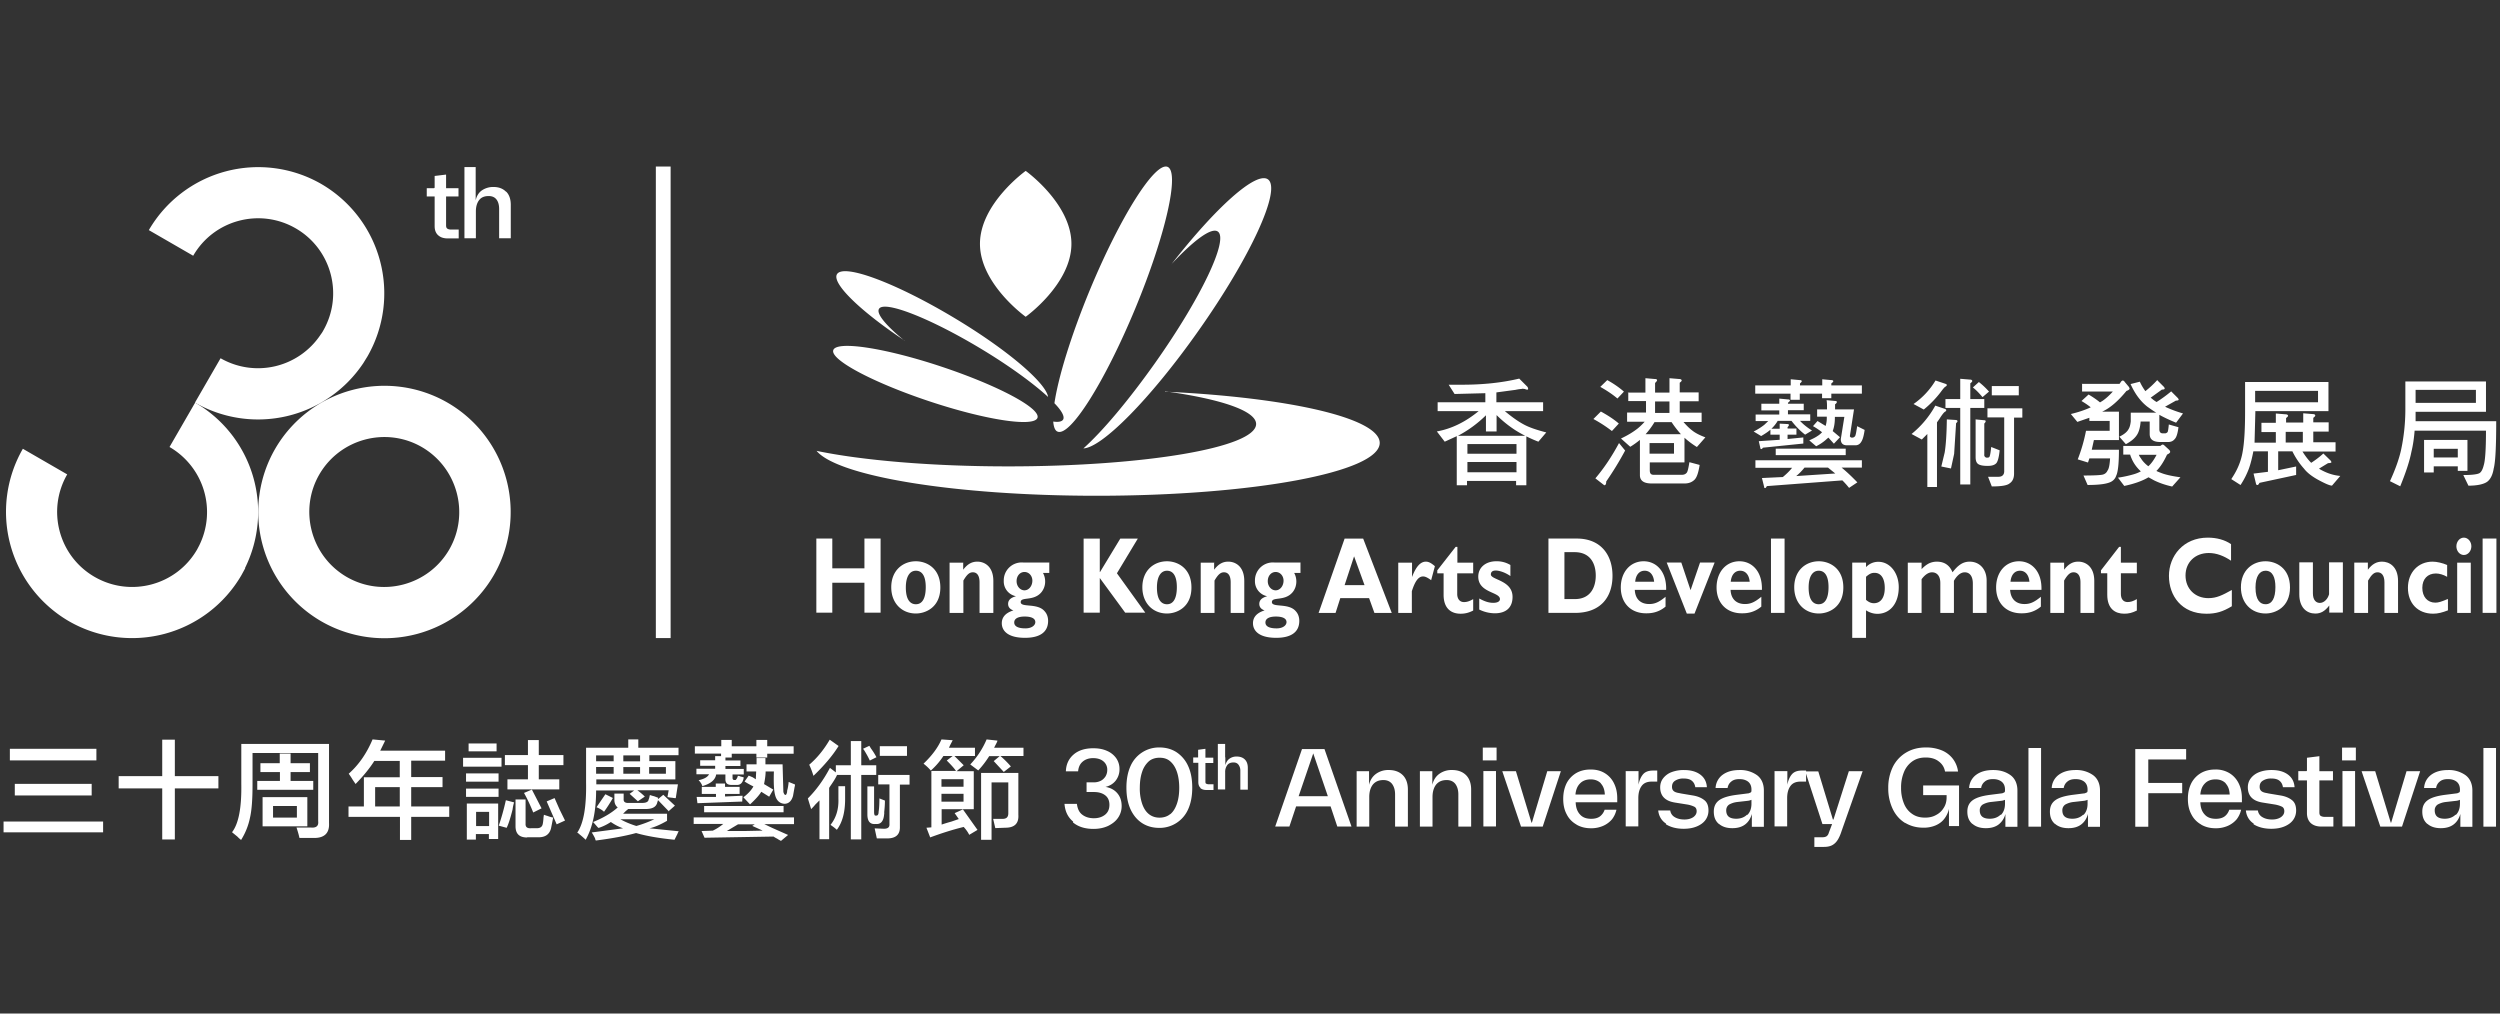
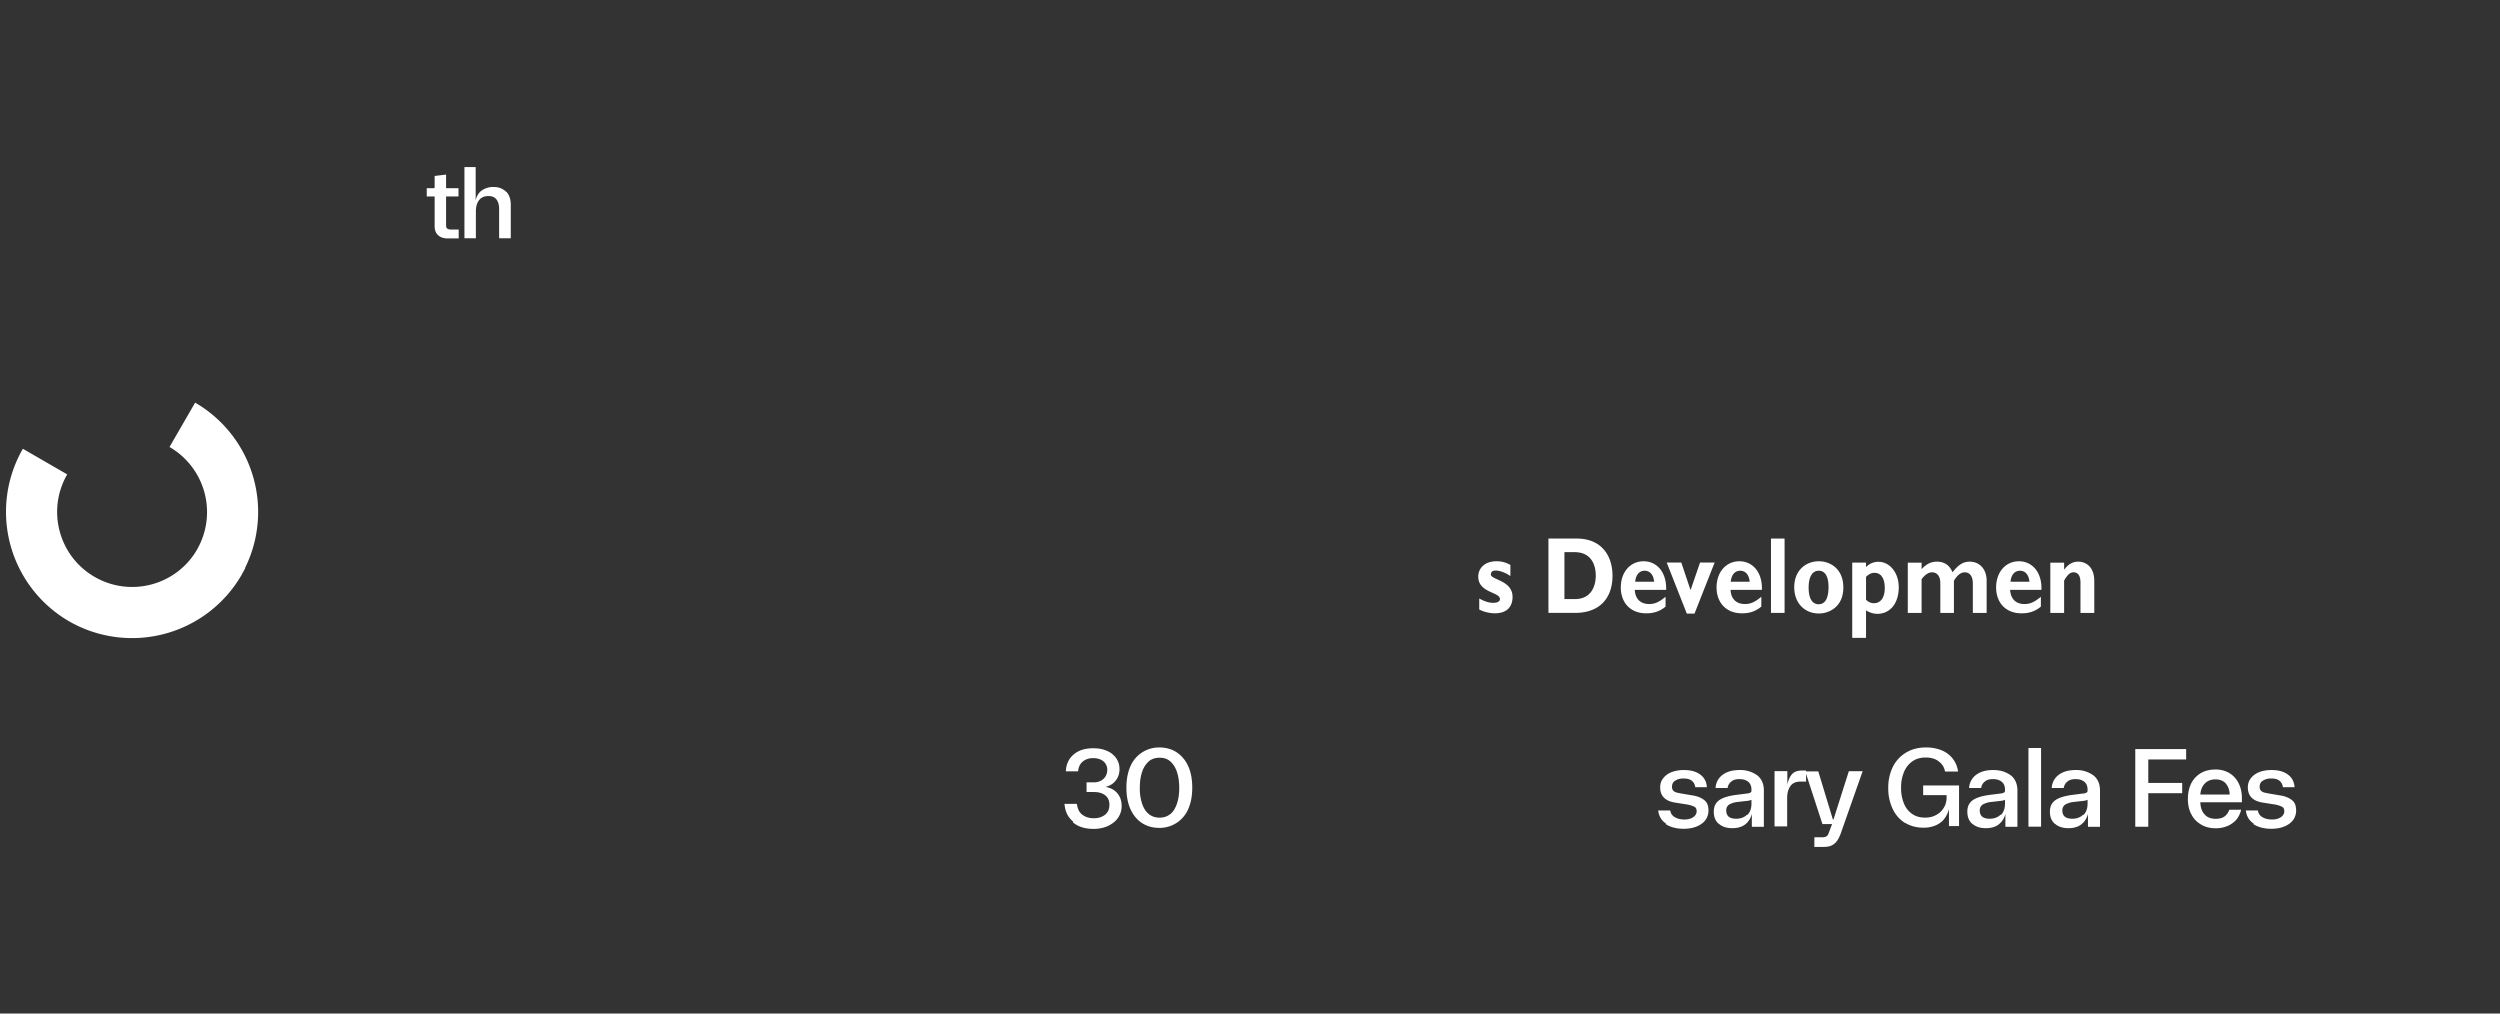
<svg xmlns="http://www.w3.org/2000/svg" width="148" height="60" fill="none">
  <rect width="100%" height="100%" fill="#333333" stroke="none" />
  <g fill-rule="evenodd" fill="#fff">
-     <path d="M60.721 18.753s2.707-1.937 2.707-4.318-2.707-4.318-2.707-4.318-2.707 1.937-2.707 4.318 2.707 4.318 2.707 4.318zm-5.008 2.945c-3.338-1.109-6.197-1.54-6.383-.969s2.369 1.925 5.706 3.034 6.197 1.54 6.383.969-2.369-1.925-5.707-3.034zm-2.159-1.523c-1.085-.887-1.692-1.599-1.517-1.89.303-.513 2.999.537 6.01 2.346 1.692 1.015 3.127 2.066 4.003 2.871v.023c-.082-.829-2.416-2.824-5.555-4.703-3.443-2.065-6.547-3.232-6.944-2.591-.327.537 1.389 2.194 4.003 3.933v.012zm8.798 4.781c.315.047.513 0 .584-.117.105-.175-.082-.525-.514-.969.233-1.564.992-4.026 2.1-6.71 1.797-4.33 3.851-7.585 4.598-7.282.735.303-.117 4.061-1.914 8.391s-3.851 7.597-4.598 7.282c-.152-.058-.233-.28-.257-.607v.012zm6.991-9.31c1.33-1.424 2.381-2.206 2.754-1.937.654.467-1.004 3.944-3.711 7.772-1.587 2.241-3.116 4.049-4.248 5.065h-.023c1.085 0 3.991-2.929 6.827-6.955 3.093-4.376 4.936-8.39 4.119-8.974-.7-.49-3.093 1.669-5.706 5.018h-.012v.012zm-.373 7.518c3.291.455 5.392 1.155 5.392 1.937 0 1.389-6.57 2.509-14.669 2.509-4.586 0-8.682-.362-11.366-.922h.012c1.237 1.505 8.192 2.661 16.571 2.661 9.266 0 16.769-1.4 16.769-3.128 0-1.47-5.403-2.696-12.708-3.034v-.023zm21.157-.143a2.75 2.75 0 0 0-.409.058l-1.132.152v.584h2.766v.525h-2.264c.432.362.805.619 1.109.782.315.175.758.327 1.342.478l-.467.548a7.66 7.66 0 0 1-.712-.315v2.894h-.607v-.257h-2.906v.257h-.607v-2.906l-.712.327-.467-.607c.852-.152 1.68-.549 2.474-1.202h-2.427v-.525h2.824v-.537l-1.821.047-.35-.549h.805c1.225 0 2.346-.117 3.373-.362l.478.478s.047.058.047.117c0 .035 0 .058-.023.058-.047 0-.105 0-.152-.035l-.175-.023.012.012zm-3.256 4.936h2.906v-.607h-2.906v.607zm0-1.097h2.906v-.572h-2.906v.572zm-.549-1.062h3.968a7.19 7.19 0 0 1-.595-.338 6.9 6.9 0 0 1-1.097-.887v.969h-.63v-.957a7.02 7.02 0 0 1-1.634 1.202m8.823-3.28c.385.21.712.444.98.677l-.385.408c-.303-.257-.642-.479-1.015-.689l.42-.408v.012zm-.385 1.855c.42.233.782.467 1.062.712l-.408.443a7.98 7.98 0 0 0-1.097-.712l.444-.444zm1.074 1.867l.362.443a18.87 18.87 0 0 1-1.12 1.832c0 .152-.035.222-.117.222l-.525-.408c.525-.619.98-1.307 1.4-2.089zm.513-2.988h1.05v-.852l.537.047c.105 0 .152.023.152.07 0 .035-.035.093-.117.163v.572h.852v-.852l.56.047c.105 0 .163.035.163.093 0 .023-.035.07-.117.128v.572h1.121v.525h-1.12v.677h1.296v.549h-1.074c.198.233.374.397.514.502.186.152.443.28.782.409l-.502.572a4.99 4.99 0 0 1-.735-.549v1.459h-2.054v.467c0 .187.07.268.222.268h1.68c.117 0 .21-.035.28-.117.058-.058.105-.268.163-.63l.607.163c-.07.444-.163.735-.303.875s-.339.222-.572.222h-1.972c-.455 0-.689-.163-.689-.49v-2.089a4.85 4.85 0 0 1-.572.408l-.549-.49c.397-.187.724-.385 1.004-.607a3.91 3.91 0 0 0 .397-.385h-1.039v-.548h1.12v-.677h-1.05v-.525l-.035.023zm1.295 3.618h1.447v-.63h-1.447v.63zm-.222-1.155h2.077c-.187-.21-.373-.443-.549-.712h-1.015a4.51 4.51 0 0 1-.525.712m.56-1.26h.852v-.677h-.852v.677zm5.941-1.629h2.089v-.362l.514.047c.093 0 .14.023.14.07 0 .023-.035.07-.105.128v.117h1.318v-.362l.514.047c.093 0 .14.023.14.07 0 .023-.035.07-.117.128v.117h1.809v.49h-1.809v.268h-.548v-.268h-1.319v.362h-.548v-.362h-2.089v-.49h.011zm.351 1.085h1.061v-.303l.491.047c.093 0 .14.023.14.07 0 .023-.035.07-.117.128v.058h.934v.385h-.934v.245h1.319v.385h-.607c.198.21.432.397.712.572l-.409.245c-.303-.233-.572-.513-.805-.817h-.817a2.07 2.07 0 0 1-.373.467h.49v-.303l.432.023c.081 0 .116.023.116.058 0 .023-.023.07-.081.128v.082h.525v.362h-.525v.257l.933-.093v.362l-2.392.245c-.035.058-.07.082-.105.082-.023 0-.047-.023-.047-.058l-.093-.409 1.237-.082v-.303h-.549v-.292c-.163.14-.35.257-.548.373l-.444-.268a3.72 3.72 0 0 0 .631-.397l.233-.222h-.747v-.385h1.4v-.245h-1.061v-.385-.012zm3.314.338h.572v-.187c0-.093 0-.222-.024-.362l.49.047c.082 0 .117.023.117.058 0 .047-.035.093-.105.14v.303h1.12l-.245 1.587s.035.082.105.082h.082s.093-.035.128-.093c.035-.07.07-.257.117-.584l.443.222c-.046.327-.105.56-.198.7-.082.14-.198.21-.35.21h-.502c-.233 0-.362-.117-.362-.362l.211-1.319h-.561v.058c0 .303-.046.56-.128.782l.432.362-.362.385-.327-.362-.186.163c-.152.128-.327.245-.537.35l-.409-.35c.21-.093.374-.175.49-.257.117-.07.199-.152.269-.222a4.35 4.35 0 0 0-.537-.362l.268-.303.479.292a1.54 1.54 0 0 0 .07-.49v-.058h-.572v-.432h.012zm-2.463 2.322h4.143v.385h-4.143v-.385zm-1.202.689h6.302v.432h-1.202c.315.257.619.549.934.875l-.49.327a4.98 4.98 0 0 0-.397-.444l-4.47.338c-.035.07-.07.117-.105.117s-.058-.023-.058-.082l-.128-.513 1.237-.058c.21-.175.396-.35.548-.548h-2.171v-.432-.012zm4.727.782l-.432-.35h-1.389a3.31 3.31 0 0 1-.49.502l2.311-.152zm5.94-5.504l.56.187c.07.023.105.047.105.082 0 .023-.023.047-.058.082-.059.012-.164.14-.327.362a6.12 6.12 0 0 1-.98 1.004l-.607-.327a4.53 4.53 0 0 0 1.307-1.4m-.024 1.494l.549.187c.07.023.105.047.105.082 0 .023-.012.047-.047.082-.07.023-.186.163-.362.443l-.14.198v3.828h-.571v-3.139l-.327.327-.607-.327a5.67 5.67 0 0 0 1.4-1.669m.607-.397h.875v-1.202l.561.047c.105 0 .151.035.151.093 0 .023-.035.07-.116.128v.934h.828v.525h-.828v4.528h-.596v-4.528h-.875v-.525zm.082 1.202l.525.035c.07 0 .105.035.105.07s-.023.07-.082.117l-.116 1.82-.187.864-.572-.117.199-.828c.07-.42.116-1.074.128-1.96zm1.692 0l.49.047c.082 0 .117.023.117.058s-.023.082-.082.14v1.832a.16.16 0 0 0 .187.187c.047 0 .093-.012.117-.047.035-.058.07-.245.105-.584l.501.198c-.046.455-.128.723-.233.794-.093.082-.245.128-.478.128-.304 0-.491-.047-.584-.128s-.128-.21-.128-.397v-2.241l-.012.012zm.969-1.972h1.598v.548h-1.598v-.548zm-.245 1.319h2.053v.549h-.49v3.314c0 .257-.081.455-.256.572-.14.128-.491.187-1.062.187l-.222-.572h.618c.21 0 .327-.105.339-.304v-3.209h-.992v-.549l.012.012zm-.526-1.564a4.52 4.52 0 0 1 .607.572l-.385.327c-.198-.233-.385-.432-.572-.572l.362-.327h-.012zm6.104.115h2.229l.105-.152s.059-.047.082-.047c.047 0 .093.035.128.093l.245.292s.035.07.035.093c0 .047-.058.093-.186.14-.479.583-.946.992-1.389 1.202l-.047.023h.992v1.681h-1.482l-.128.572h1.61c0 .817-.058 1.33-.163 1.54-.07.21-.222.35-.455.42-.245.082-.654.128-1.237.128l-.245-.56c.653 0 1.038-.023 1.155-.058s.21-.105.268-.233c.082-.105.129-.338.152-.723h-1.225l-.082.245-.607-.187a9.8 9.8 0 0 0 .49-1.692h1.401v-.584h-1.202v-.187l-.712.245-.385-.467c.432-.105.828-.233 1.178-.397-.175-.14-.35-.257-.548-.373l.42-.385c.257.152.478.303.677.467l.152-.093c.186-.128.385-.303.606-.548h-1.82v-.49l-.012.035zm4.47-.21l.397.397s.035.058.035.093-.059.058-.164.058l-.665.479.117.093a1.64 1.64 0 0 0 .233.163 7.88 7.88 0 0 0 .864-.63l.396.397s.047.058.047.093-.058.058-.163.058l-.642.362a7.29 7.29 0 0 0 1.062.397l-.409.548c-.373-.152-.7-.303-.992-.467v.852c0 .163.07.245.199.245h.163s.094-.023.129-.082c.023-.047.046-.187.07-.443l.571.163c-.046.362-.116.595-.221.7-.094.117-.222.175-.385.175h-.467c-.42 0-.63-.152-.63-.467v-.747h-.537c-.023.303-.082.537-.164.7-.116.233-.35.455-.711.642l-.385-.443c.268-.128.455-.28.536-.432.07-.105.117-.257.14-.479v-.513h1.506c-.199-.117-.374-.245-.537-.362-.397-.315-.724-.758-.98-1.33l.548-.14c.094.21.21.397.327.56a5.73 5.73 0 0 0 .712-.665m-2.031 3.909h2.206c.07-.058.117-.082.128-.082.047 0 .082.023.117.058l.292.268s.046.07.046.105c0 .047-.058.105-.186.163-.187.409-.397.735-.631.969.117.058.245.105.374.152.268.093.618.163 1.05.222l-.49.548c-.42-.093-.782-.222-1.085-.373l-.315-.175c-.35.21-.829.385-1.436.513l-.373-.49a6.78 6.78 0 0 0 .922-.198 2.11 2.11 0 0 0 .432-.175l-.024-.023c-.21-.198-.373-.42-.49-.665-.047-.105-.093-.21-.117-.303h-.408v-.513h-.012zm.934.525a.67.67 0 0 0 .117.198c.093.163.245.327.443.479.175-.152.338-.385.49-.677h-1.05zm6.289-4.312h4.936v1.727h-4.329v.082l-.047 1.785h1.26v-.63h-.852v-.549h.852v-.549l.56.047c.105 0 .164.035.164.093 0 .023-.035.07-.117.128v.268h1.015v-.549l.56.047c.105 0 .152.035.152.093 0 .023-.035.07-.117.128v.268h.911v.548h-.911v.63h1.319v.549h-1.96c.163.257.326.478.513.665h.012c.268-.175.513-.362.712-.548l.431.42s.047.07.047.093c0 .035-.07.058-.198.058l-.537.327c.105.07.222.128.35.187a2.79 2.79 0 0 0 .91.245l-.49.572c-.128 0-.373-.105-.747-.303-.42-.222-.723-.455-.91-.7a4.49 4.49 0 0 1-.689-1.027h-.84v1.12l1.062-.222v.502l-2.17.467c-.047.093-.082.128-.129.128s-.07-.035-.081-.093l-.141-.584.852-.105v-1.214h-.863c-.07.362-.152.712-.269 1.039-.116.303-.268.619-.49.957l-.548-.35c.163-.245.28-.455.35-.607a3.74 3.74 0 0 0 .327-1.039c.093-.525.14-1.307.14-2.334v-1.809.035zm.595 1.202h3.723v-.677h-3.723v.677zm1.809 2.381h1.015v-.63h-1.015v.63zm7.69-2.346h3.571v-.77h-3.571v.77zm0 .514v.572h4.773c0 1.494-.046 2.427-.151 2.812-.059.373-.199.642-.397.782-.21.14-.584.222-1.097.222l-.304-.63c.549 0 .876-.047.981-.128.093-.07.175-.222.233-.467.082-.257.129-.945.129-2.03h-4.225c-.035.443-.093.852-.187 1.237-.105.548-.326 1.225-.665 2.054l-.607-.303c.327-.712.549-1.342.666-1.89a11.5 11.5 0 0 0 .245-2.322v-1.692h4.773v1.797h-4.167v-.012zm.491 1.68h2.579v1.832h-.572v-.268h-1.424v.362h-.572v-1.914l-.011-.012zm.583 1.039h1.424v-.514h-1.424v.514zm-91.946 4.8h-.957v1.762h-1.902v-1.762h-.945v4.388h.945v-1.774h1.902v1.774h.957v-4.388zm3.537 2.896c0-1.144-.817-1.552-1.447-1.552-.758 0-1.459.525-1.459 1.54 0 .934.619 1.552 1.459 1.552.572 0 1.447-.362 1.447-1.541zm-.864-.023c0 .654-.198 1.015-.584 1.015-.303 0-.595-.222-.595-.992 0-.665.245-.992.595-.992.409 0 .584.385.584.969zm2.228-1.448h-.817v2.976h.817V34.37c.21-.362.362-.49.56-.49.233 0 .397.175.397.595v1.809h.817v-1.891c0-.875-.537-1.144-.945-1.144-.327 0-.584.14-.84.478v-.432l.012.012zm5.075-.007h-1.529a1.06 1.06 0 0 0-1.155 1.085.89.89 0 0 0 .724.91c-.152.047-.467.14-.467.455 0 .21.14.327.315.385-.572.175-.689.502-.689.759 0 .397.292.864 1.377.864.828 0 1.365-.303 1.365-1.004 0-.152-.035-.385-.21-.572-.42-.502-1.412-.198-1.412-.537s.747-.035 1.214-.572a.99.99 0 0 0 .233-.654 1.04 1.04 0 0 0-.128-.502h.373v-.63l-.012.012zm-1.925 1.097c0-.303.198-.537.467-.537s.467.233.467.514c0 .315-.21.572-.467.572s-.467-.245-.467-.537m1.109 2.416c0 .198-.222.373-.584.373-.432 0-.665-.117-.665-.35s.233-.35.618-.35c.409 0 .63.117.63.327zm6.069-4.943h-1.039l-1.202 1.984h-.012v-1.984h-.957v4.388h.957v-2.054l1.505 2.054h1.19l-1.68-2.334 1.237-2.054zm3.173 2.896c0-1.144-.817-1.552-1.447-1.552-.759 0-1.459.525-1.459 1.54 0 .934.619 1.552 1.459 1.552.572 0 1.447-.362 1.447-1.541zm-.864-.023c0 .654-.198 1.015-.584 1.015-.303 0-.595-.222-.595-.992 0-.665.245-.992.595-.992.408 0 .584.385.584.969zm2.23-1.448h-.817v2.976h.817V34.37c.21-.362.362-.49.56-.49.233 0 .397.175.397.595v1.809h.805v-1.891c0-.875-.537-1.144-.945-1.144-.327 0-.584.14-.84.478v-.432l.023.012zm5.078-.007h-1.529a1.06 1.06 0 0 0-1.155 1.085.9.9 0 0 0 .724.91c-.152.047-.467.14-.467.455 0 .21.14.327.315.385-.572.175-.689.502-.689.759 0 .397.292.864 1.377.864.829 0 1.365-.303 1.365-1.004 0-.152-.035-.385-.21-.572-.42-.502-1.412-.198-1.412-.537s.747-.035 1.214-.572c.14-.163.233-.385.233-.654a1.04 1.04 0 0 0-.128-.502h.373v-.63l-.012.012zm-1.925 1.097c0-.303.198-.537.467-.537s.467.233.467.514c0 .315-.21.572-.467.572s-.467-.245-.467-.537m1.109 2.416c0 .198-.222.373-.583.373-.432 0-.665-.117-.665-.35s.233-.35.618-.35c.408 0 .63.117.63.327zm4.537-4.943h-1.097l-1.54 4.4h1.004l.28-.875h1.704l.315.875h1.027l-1.692-4.399zm.082 2.754h-1.179l.56-1.704.618 1.704zm2.801-1.329h-.805v2.976h.805V35c.175-.549.373-.875.665-.875.128 0 .268.07.478.222l.222-.829c-.233-.198-.373-.268-.537-.268-.315 0-.584.292-.817.91v-.852h-.012zm3.641.001h-.945v-.934h-.105l-1.085 1.389v.175h.374v1.272c0 .828.467 1.12 1.004 1.12.257 0 .467-.047.747-.187v-.677c-.222.128-.373.175-.548.175-.245 0-.397-.187-.397-.478v-1.225h.945v-.642l.012.012z" />
    <path d="M89.416 33.448a1.57 1.57 0 0 0-.829-.222c-.642 0-1.074.373-1.074.91 0 .969 1.284.899 1.284 1.33 0 .14-.152.222-.397.222-.303 0-.572-.117-.829-.257v.654a2.13 2.13 0 0 0 .922.222c.677 0 1.05-.35 1.05-.969 0-.992-1.284-1.004-1.284-1.33 0-.21.187-.233.292-.233.163 0 .513.082.864.327v-.665.012zm2.252-1.565v4.4h1.575c1.517 0 2.217-.934 2.217-2.194s-.712-2.206-2.112-2.206h-1.68zm.945.805h.607c.899 0 1.249.642 1.249 1.389 0 .642-.28 1.389-1.237 1.389h-.618v-2.789.012zm5.976 2.651c-.385.315-.63.42-.957.42-.513 0-.829-.303-.852-.84h1.855c.035-1.085-.584-1.692-1.33-1.692-.794 0-1.354.642-1.354 1.552s.584 1.529 1.494 1.529c.198 0 .688 0 1.155-.397v-.584l-.012.012zm-1.785-.899c.035-.408.245-.653.56-.653s.525.245.56.653h-1.12zm3.056 1.887h.455l1.191-3.023h-.864l-.56 1.634-.548-1.634h-.864l1.19 3.023zm4.398-.988c-.385.315-.63.42-.956.42-.514 0-.829-.303-.852-.84h1.855c.035-1.085-.583-1.692-1.33-1.692-.794 0-1.354.642-1.354 1.552s.584 1.529 1.494 1.529c.198 0 .688 0 1.155-.397v-.584l-.012.012zm-1.797-.899c.035-.408.245-.653.56-.653s.526.245.561.653h-1.121z" />
  </g>
  <path d="M105.647 31.883h-.805v4.4h.805v-4.399z" fill="#fff" />
  <g fill-rule="evenodd">
    <path d="M109.125 34.779c0-1.144-.817-1.552-1.448-1.552-.758 0-1.458.525-1.458 1.54 0 .934.618 1.552 1.458 1.552.572 0 1.448-.362 1.448-1.541zm-.876-.023c0 .654-.198 1.015-.583 1.015-.304 0-.595-.222-.595-.992 0-.665.245-.992.595-.992.408 0 .583.385.583.969zm2.22-1.451h-.817v4.458h.817v-1.634a1.22 1.22 0 0 0 .665.21c.771 0 1.272-.63 1.272-1.575 0-.852-.525-1.505-1.202-1.505a.98.98 0 0 0-.735.315v-.257-.012zm0 .84c.199-.175.327-.233.502-.233.385 0 .607.327.607.899s-.245.899-.642.899c-.163 0-.303-.058-.467-.198v-1.365zm3.289-.837h-.817v2.976h.817v-1.995c.199-.268.409-.408.619-.408.245 0 .49.163.49.642v1.762h.805v-1.902c.187-.327.409-.502.642-.502.292 0 .478.233.478.665v1.739h.817V34.37c0-.677-.42-1.12-1.003-1.12-.385 0-.677.187-1.016.63-.175-.42-.478-.63-.933-.63a1.09 1.09 0 0 0-.467.105c-.152.082-.292.187-.432.339v-.385zm7.049 2.031c-.385.315-.63.42-.957.42-.513 0-.817-.303-.852-.84h1.856c.035-1.085-.584-1.692-1.33-1.692-.794 0-1.354.642-1.354 1.552s.583 1.529 1.494 1.529c.198 0 .688 0 1.155-.397v-.584l-.012.012zm-1.785-.899c.035-.408.245-.653.56-.653s.525.245.56.653h-1.12zm3.174-1.132h-.817v2.976h.817V34.37c.21-.362.362-.49.56-.49.233 0 .408.175.408.595v1.809h.817v-1.891c0-.875-.537-1.144-.945-1.144-.327 0-.583.14-.84.478v-.432.012z" fill="#fff" />
-     <path d="M126.501 33.309h-.945v-.934h-.105l-1.074 1.389v.175h.373v1.272c0 .828.467 1.12 1.004 1.12.257 0 .467-.047.747-.187v-.677c-.222.128-.374.175-.549.175-.256 0-.396-.187-.396-.478v-1.225h.945v-.642.012zm5.612 1.623c-.548.303-.887.478-1.377.478-.793 0-1.353-.56-1.353-1.342s.571-1.33 1.377-1.33c.466 0 .898.175 1.318.455v-.98c-.373-.257-.852-.385-1.377-.385-1.458 0-2.299 1.097-2.299 2.264s.736 2.241 2.218 2.241c.56 0 .968-.117 1.505-.444v-.957h-.012zm3.455-.153c0-1.144-.817-1.552-1.447-1.552-.759 0-1.459.525-1.459 1.54 0 .934.619 1.552 1.459 1.552.572 0 1.447-.362 1.447-1.541zm-.864-.023c0 .654-.198 1.015-.583 1.015-.304 0-.595-.222-.595-.992 0-.665.245-.992.595-.992.408 0 .583.385.583.969zm3.189 1.509h.805v-2.976h-.817v1.891c-.081.292-.303.513-.548.513-.21 0-.409-.152-.409-.572v-1.832h-.805v1.902c0 .77.432 1.132.945 1.132.327 0 .572-.14.829-.478v.42zm2.297-2.957h-.817v2.976h.817V34.37c.21-.362.362-.49.56-.49.233 0 .409.175.409.595v1.809h.805v-1.891c0-.875-.537-1.144-.946-1.144-.326 0-.583.14-.84.478v-.432l.012.012zm4.704 2.159c-.361.152-.536.21-.723.21-.467 0-.77-.35-.77-.875s.315-.852.805-.852c.198 0 .443.07.665.198v-.7c-.268-.117-.607-.198-.863-.198-.852 0-1.459.642-1.459 1.552s.583 1.529 1.494 1.529c.28 0 .548-.07.875-.198v-.665h-.024zm1.376-2.157h-.805v2.976h.805V33.31zm-.409-1.482c-.245 0-.443.233-.443.514s.198.514.443.514.444-.233.444-.514-.199-.514-.444-.514z" fill="#fff" />
  </g>
-   <path d="M147.788 31.883h-.817v4.4h.817v-4.399zM19.02 36.782a7.48 7.48 0 0 1-2.731-10.211A7.48 7.48 0 0 1 26.5 23.84a7.48 7.48 0 0 1 2.731 10.211 7.48 7.48 0 0 1-10.211 2.731zm5.952-10.316c-2.124-1.225-4.843-.49-6.068 1.622-1.225 2.124-.49 4.843 1.622 6.068 2.124 1.225 4.843.49 6.068-1.622 1.225-2.124.49-4.843-1.622-6.068zm-5.95-15.574a7.49 7.49 0 0 0-10.211 2.731l2.626 1.517c1.225-2.124 3.944-2.847 6.068-1.622s2.848 3.944 1.622 6.068c-.035.07-.093.152-.152.233a4.45 4.45 0 0 1-5.917 1.389l-1.517 2.626a7.49 7.49 0 0 0 9.966-2.334l.245-.397a7.49 7.49 0 0 0-2.731-10.211z" fill="#fff" />
  <path d="M14.505 33.627a7.48 7.48 0 0 0-2.953-9.791l-1.517 2.626a4.45 4.45 0 0 1 1.762 5.823l-.128.245c-1.225 2.124-3.944 2.848-6.068 1.622s-2.847-3.944-1.622-6.068l-2.626-1.517a7.49 7.49 0 0 0 2.731 10.211 7.49 7.49 0 0 0 10.211-2.731l.222-.408-.012-.012zM25.941 13.93c-.14-.128-.21-.303-.21-.548v-1.751h-.467v-.49h.408s.035 0 .047-.012c0 0 .012-.023.012-.047v-.665l.677-.082v.805h.735v.49h-.735v1.715c0 .093.023.152.07.187s.128.058.222.058h.455v.525h-.642c-.245 0-.432-.058-.572-.187zm4.016-2.581c-.187-.187-.432-.28-.747-.28a1.19 1.19 0 0 0-.677.198c-.187.128-.315.327-.373.595V9.891h-.665v4.213h.677v-1.587c0-.292.07-.513.198-.677s.315-.233.56-.233c.21 0 .362.07.467.21s.152.327.152.56v1.727h.689V12.12c0-.327-.093-.595-.268-.77h-.012zm33.574 37.289c-.315-.257-.478-.607-.513-1.05h.735c.035.28.128.49.303.63s.408.222.7.222c.268 0 .49-.07.665-.21s.257-.338.257-.584-.082-.432-.245-.56-.385-.198-.665-.198h-.443v-.572h.432c.152 0 .292-.035.408-.093s.21-.152.28-.257c.07-.117.105-.245.105-.385a.63.63 0 0 0-.233-.513c-.152-.128-.362-.187-.607-.187s-.455.07-.618.21-.245.327-.268.572H63.1c.012-.42.175-.758.467-1.004s.677-.362 1.155-.362c.303 0 .572.047.805.152a1.28 1.28 0 0 1 .549.432 1.1 1.1 0 0 1 .198.642 1.08 1.08 0 0 1-.233.7c-.151.186-.35.303-.595.362.28.047.513.163.688.362s.268.455.268.77a1.2 1.2 0 0 1-.21.689c-.14.21-.338.362-.595.49-.257.117-.537.175-.864.175-.502 0-.91-.128-1.214-.385l.012-.047zm4.086.093c-.292-.187-.525-.467-.688-.817-.163-.362-.245-.782-.245-1.284s.082-.922.245-1.284a1.84 1.84 0 0 1 1.703-1.097c.385 0 .724.093 1.015.28a1.92 1.92 0 0 1 .689.817c.164.35.245.782.245 1.284s-.082.922-.245 1.284a1.84 1.84 0 0 1-1.704 1.097c-.385 0-.724-.093-1.015-.28zm1.657-.525c.175-.14.303-.35.397-.618s.14-.584.14-.945-.047-.688-.14-.957-.222-.467-.397-.619-.385-.21-.63-.21-.467.07-.63.21a1.42 1.42 0 0 0-.397.619c-.093.268-.14.584-.14.957a2.79 2.79 0 0 0 .14.945c.093.268.222.467.397.607s.385.21.63.21.467-.07.63-.21v.012z" fill="#fff" />
-   <path d="M71.069 46.639c-.093-.082-.128-.198-.128-.35v-1.132h-.303v-.315h.268.023v-.023-.432l.432-.058v.525h.467v.315h-.467v1.109c0 .058.012.105.047.117s.082.035.14.035h.292v.338h-.408c-.163 0-.28-.035-.374-.117l.012-.012zm1.459-2.6v.957h-.432v-.957h.432zm-.42.794h.432v.467c.047-.163.117-.292.245-.385a.7.7 0 0 1 .432-.128c.198 0 .362.058.479.175s.175.28.175.502v1.284h-.443v-1.109a.58.58 0 0 0-.105-.362c-.07-.094-.163-.14-.303-.14-.152 0-.28.047-.362.152a.68.68 0 0 0-.128.432v1.015h-.432v-1.914l.012.012zm4.971-.489h1.33l1.599 4.586h-.84l-.397-1.19h-2.042l-.397 1.19h-.84l1.587-4.586zm1.529 2.789l-.864-2.532-.864 2.532h1.715.012zm1.705-1.477h.735v.805c.07-.292.21-.502.42-.654a1.23 1.23 0 0 1 .747-.222c.35 0 .63.105.829.303s.303.49.303.852v2.194h-.758v-1.902c0-.257-.058-.455-.175-.619-.117-.152-.292-.233-.513-.233-.268 0-.467.082-.619.257-.14.175-.222.42-.222.747v1.751h-.747v-3.279zm3.746 0h.735v.805c.07-.292.21-.502.42-.654a1.23 1.23 0 0 1 .747-.222c.35 0 .63.105.828.303s.303.49.303.852v2.194h-.758v-1.902c0-.257-.058-.455-.175-.619-.117-.152-.292-.233-.513-.233-.268 0-.467.082-.619.257-.14.175-.222.42-.222.747v1.751h-.747v-3.279zm3.722-1.398h.817v.758h-.817v-.758zm.035 1.389h.747v3.279h-.747v-3.279zm1.122.009h.805l.922 3.046h.023l.91-3.046h.805l-1.074 3.279h-1.284l-1.109-3.279zm4.387 3.155c-.245-.14-.443-.339-.572-.595-.14-.257-.21-.56-.21-.922s.07-.654.198-.922a1.51 1.51 0 0 1 .572-.607c.245-.14.525-.21.852-.21s.595.07.829.21a1.43 1.43 0 0 1 .549.595c.129.256.198.548.198.899v.233h-2.462c.012.315.093.548.257.724.152.175.373.257.665.257.21 0 .385-.047.513-.14a.82.82 0 0 0 .28-.397h.7c-.047.21-.14.409-.268.572a1.46 1.46 0 0 1-.525.385 1.76 1.76 0 0 1-.712.14c-.327 0-.607-.07-.852-.21l-.012-.012zm1.447-2.439c-.152-.152-.35-.233-.607-.233s-.478.082-.63.245c-.163.163-.245.385-.268.654h1.739c-.012-.292-.093-.502-.245-.665h.012zm1.494-.72h.735v.805c.047-.257.14-.467.268-.618s.327-.222.595-.222h.245v.654h-.327c-.268 0-.467.082-.595.257s-.198.408-.198.724v1.669h-.747v-3.279l.023.012z" fill="#fff" />
  <path d="M98.633 48.76c-.268-.175-.432-.443-.467-.782h.712a.53.53 0 0 0 .268.397c.152.093.35.14.572.14.21 0 .385-.047.525-.14.129-.093.199-.21.199-.35 0-.128-.047-.222-.14-.268a1.56 1.56 0 0 0-.409-.128l-.735-.117c-.292-.047-.502-.14-.653-.292s-.222-.362-.222-.607c0-.21.058-.385.175-.537a1.13 1.13 0 0 1 .49-.362 2.01 2.01 0 0 1 .735-.128c.397 0 .712.082.957.257s.385.42.408.758h-.688c-.023-.163-.093-.292-.21-.385s-.28-.128-.49-.128a.87.87 0 0 0-.49.128c-.128.082-.187.198-.187.362 0 .117.035.198.105.257s.175.093.327.117l.105.023.7.117c.28.047.502.14.665.268.175.128.257.339.257.619 0 .21-.059.397-.175.56s-.292.292-.514.385-.478.14-.782.14c-.42 0-.77-.093-1.05-.268l.012-.035zm3.116.012c-.199-.175-.292-.408-.292-.724s.117-.537.338-.689.561-.245.992-.303l.736-.093s.093-.035.128-.058.035-.082.035-.163c0-.21-.07-.362-.198-.467-.14-.105-.304-.152-.514-.152s-.373.047-.49.152c-.117.093-.187.222-.21.373h-.712a1.03 1.03 0 0 1 .42-.782c.257-.187.584-.28 1.004-.28a1.7 1.7 0 0 1 1.027.303c.268.198.408.513.408.91v2.147h-.712v-.759c-.07.257-.198.467-.396.619s-.456.222-.759.222c-.327 0-.595-.082-.794-.257h-.011zm1.692-.525c.163-.163.245-.385.245-.665v-.233s-.105.047-.21.058l-.619.07c-.21.023-.361.082-.49.152-.116.082-.175.198-.175.35s.047.28.14.362.245.128.455.128c.257 0 .479-.082.642-.245l.012.023zm1.635-2.595h.735v.805c.047-.257.14-.467.269-.618s.326-.222.595-.222h.245v.654h-.327c-.268 0-.467.082-.595.257s-.198.408-.198.724v1.669h-.747v-3.279l.023.012z" fill="#fff" />
  <path d="M107.41 50.137v-.572h.49c.105 0 .175-.023.233-.058a.35.35 0 0 0 .129-.198l.198-.525h-.572l-1.015-3.116h.77l.864 2.847h.035l.91-2.859h.817l-1.249 3.548c-.07.222-.151.397-.233.525s-.187.233-.315.303-.292.105-.502.105h-.572.012zm5.39-1.406c-.315-.187-.571-.467-.746-.829a2.81 2.81 0 0 1-.269-1.249 2.8 2.8 0 0 1 .28-1.272 2.04 2.04 0 0 1 .794-.84c.338-.198.723-.292 1.155-.292a2.43 2.43 0 0 1 .945.175 1.59 1.59 0 0 1 .654.502 1.57 1.57 0 0 1 .303.747h-.77c-.047-.257-.175-.455-.385-.607-.198-.152-.455-.222-.759-.222s-.56.07-.781.222a1.43 1.43 0 0 0-.502.63 2.35 2.35 0 0 0-.175.945 2.39 2.39 0 0 0 .163.91c.105.268.268.478.49.63.21.152.467.222.77.222.245 0 .456-.047.642-.152a1.11 1.11 0 0 0 .455-.42c.117-.175.175-.385.175-.63v-.128h-1.388v-.572h2.124v2.404h-.596V47.89a1.51 1.51 0 0 1-.268.572c-.128.175-.303.303-.513.397a1.79 1.79 0 0 1-.736.14c-.396 0-.758-.093-1.085-.292l.023.023zm3.959.041c-.199-.175-.292-.408-.292-.724s.116-.537.338-.689.56-.245.992-.303l.735-.093s.094-.035.129-.058.035-.082.035-.163c0-.21-.07-.362-.199-.467-.14-.105-.303-.152-.513-.152s-.374.047-.49.152c-.117.093-.187.222-.21.373h-.712a1.03 1.03 0 0 1 .42-.782c.257-.187.583-.28 1.004-.28s.746.105 1.026.303c.269.198.409.513.409.91v2.147h-.712v-.759a1.12 1.12 0 0 1-.397.619c-.198.152-.455.222-.758.222-.327 0-.595-.082-.794-.257h-.011zm1.692-.525c.163-.163.245-.385.245-.665v-.233s-.105.047-.21.058l-.619.07a1.27 1.27 0 0 0-.49.152.4.4 0 0 0-.175.35c0 .152.047.28.14.362s.245.128.455.128c.257 0 .479-.082.642-.245l.012.023zm1.633-3.966h.747v4.656h-.747v-4.656zm1.563 4.491c-.198-.175-.292-.408-.292-.724s.117-.537.339-.689.56-.245.992-.303l.735-.093s.093-.035.128-.058.035-.082.035-.163c0-.21-.07-.362-.198-.467-.14-.105-.303-.152-.513-.152s-.374.047-.491.152c-.116.093-.186.222-.21.373h-.711a1.03 1.03 0 0 1 .42-.782c.256-.187.583-.28 1.003-.28a1.7 1.7 0 0 1 1.027.303c.269.198.409.513.409.91v2.147h-.712v-.759c-.07.257-.199.467-.397.619s-.455.222-.759.222c-.326 0-.595-.082-.793-.257h-.012zm1.692-.525c.164-.163.245-.385.245-.665v-.233s-.105.047-.21.058l-.618.07a1.27 1.27 0 0 0-.49.152.4.4 0 0 0-.175.35c0 .152.046.28.14.362s.245.128.455.128c.257 0 .478-.082.642-.245l.011.023zm3.069-3.903h3.011v.618h-2.241v1.389h2.008v.607h-2.008v1.984h-.77v-4.586-.012z" fill="#fff" />
  <path d="M130.305 48.811c-.245-.14-.443-.339-.572-.595-.14-.257-.21-.56-.21-.922s.07-.654.199-.922a1.51 1.51 0 0 1 .572-.607c.245-.14.525-.21.852-.21a1.56 1.56 0 0 1 .828.21c.233.14.42.339.549.595s.198.548.198.899v.233h-2.462c.011.315.093.548.256.724.152.175.374.257.666.257.21 0 .385-.047.513-.14s.222-.233.28-.397h.7a1.43 1.43 0 0 1-.268.572 1.46 1.46 0 0 1-.525.385 1.76 1.76 0 0 1-.712.14c-.327 0-.607-.07-.852-.21l-.012-.012zm1.459-2.439c-.152-.152-.35-.233-.607-.233s-.478.082-.63.245c-.163.163-.245.385-.268.654h1.738c-.011-.292-.093-.502-.245-.665h.012z" fill="#fff" />
  <path d="M133.422 48.76c-.269-.175-.432-.443-.467-.782h.712a.53.53 0 0 0 .268.397c.152.093.35.14.572.14.21 0 .385-.047.525-.14.129-.093.199-.21.199-.35 0-.128-.047-.222-.14-.268s-.222-.093-.409-.128l-.735-.117c-.292-.047-.502-.14-.653-.292s-.222-.362-.222-.607c0-.21.058-.385.175-.537s.28-.28.49-.362.455-.128.735-.128c.397 0 .712.082.957.257s.385.42.409.758h-.689c-.023-.163-.093-.292-.21-.385s-.28-.128-.49-.128a.87.87 0 0 0-.49.128c-.129.082-.187.198-.187.362 0 .117.035.198.105.257s.175.093.327.117l.105.023.7.117c.28.047.502.14.665.268.175.128.257.339.257.619 0 .21-.058.397-.175.56s-.292.292-.514.385-.478.14-.782.14c-.42 0-.77-.093-1.05-.268l.012-.035z" fill="#fff" />
-   <path d="M136.805 48.733c-.151-.14-.233-.339-.233-.595v-1.937h-.513v-.548h.455s.035 0 .046-.012c0 0 .012-.023.012-.047v-.735l.735-.093v.887h.805v.548h-.805v1.891c0 .105.024.175.082.21s.14.058.245.058h.502v.572h-.712c-.268 0-.479-.07-.63-.21l.011.012zm1.845-4.475h.817v.758h-.817v-.758zm.024 1.389h.747v3.279h-.747v-3.279zm1.133.009h.805l.922 3.046h.023l.91-3.046h.806l-1.074 3.279h-1.284l-1.108-3.279zm3.885 3.116c-.198-.175-.292-.408-.292-.724s.117-.537.339-.689.56-.245.992-.303l.735-.093s.093-.035.128-.058.035-.082.035-.163c0-.21-.07-.362-.198-.467-.14-.105-.303-.152-.514-.152s-.373.047-.49.152c-.116.093-.186.222-.21.373h-.712c.024-.327.164-.584.421-.782.256-.187.583-.28 1.003-.28a1.7 1.7 0 0 1 1.027.303c.268.198.409.513.409.91v2.147h-.712v-.759c-.07.257-.199.467-.397.619s-.455.222-.759.222c-.326 0-.595-.082-.793-.257h-.012zm1.692-.525c.164-.163.245-.385.245-.665v-.233s-.105.047-.21.058l-.618.07a1.27 1.27 0 0 0-.49.152.4.4 0 0 0-.175.35c0 .152.046.28.14.362s.245.128.455.128c.256 0 .478-.082.642-.245l.011.023zm1.634-3.966h.746v4.656h-.746v-4.656zM.211 49.276v-.642h5.893v.642H.211zm.373-4.26v-.688h5.123v.688H.584zm.292 2.077v-.689h4.551v.689H.876zm6.149-.421v-.724h2.579v-2.159h.747v2.159h2.579v.724h-2.579v3.023h-.747v-3.023H7.025zm7.26 3.062s-.128-.093-.222-.198l-.327-.268c.397-.513.572-1.47.549-2.871V44.04h5.193v4.68c.035.572-.245.875-.84.887h-.91c-.035-.163-.093-.373-.175-.618h.84c.327.035.478-.093.443-.373v-4.038H14.95v1.879c0 .864-.047 1.505-.152 1.96a3.94 3.94 0 0 1-.525 1.307l.012.012zm1.132-4.026v-.525h1.144v-.572h.642v.572h1.144v.525h-1.144v.525h1.342v.525H15.23v-.525h1.342v-.525h-1.144-.012zm.128 3.209V47.19h2.649v1.727h-2.649zm2.031-.513v-.689h-1.412v.689h1.412zm3.465-2.005l-.152-.222a4.67 4.67 0 0 0-.245-.373c.595-.525 1.062-1.202 1.412-2.031l.747.07-.292.595h3.839v.595h-2.007v.969h1.855v.595h-1.855v1.144h2.252v.618h-2.252v1.365h-.665V48.36h-3.046v-.618h.91v-1.727h2.124v-.969h-1.505c-.28.444-.654.899-1.109 1.365l-.012-.012zm1.167.198v1.144h1.459v-1.144h-1.459zm5.206-1.209v-.525h2.276v.525h-2.276zm.175.887v-.49h1.926v.49h-1.926zm0 .899v-.49h1.926v.49h-1.926zm.047 2.521V47.57h1.855v2.1h-.549v-.292h-.77v.327h-.549l.012-.012zm.105-5.216v-.467h1.657v.467h-1.657zm.444 3.583v.84h.77v-.84h-.77zm1.809.945l-.467-.128c.163-.479.303-.98.42-1.505l.49.128c-.035.093-.07.245-.093.42-.128.513-.245.875-.35 1.085zm-.105-3.711v-.595h1.365v-.887h.642v.887h1.459v.595h-1.459v.84h1.214v.595h-3.07v-.595h1.214v-.84h-1.365zm1.319 4.283c-.467 0-.689-.222-.689-.665v-1.587h.595v1.435c-.012.198.093.292.35.268h.268c.233.012.362-.07.397-.245.012-.047.035-.187.047-.397l.023-.152c.047.012.128.047.222.07a1.59 1.59 0 0 0 .327.093l-.128.642c-.093.362-.35.537-.77.525h-.642v.012zm.362-1.47c-.152-.385-.327-.77-.549-1.167l.467-.198.572 1.109-.49.245v.012zm1.389.7l-.443-1.015-.152-.35.467-.198.292.665.327.665-.49.222v.012zm4.805-1.371l-.49-.443.268-.198H35.29c0 1.225-.21 2.194-.618 2.917a5.07 5.07 0 0 0-.373-.327c-.047-.047-.093-.082-.128-.093.385-.56.549-1.552.525-2.976v-2.054h2.497v-.49h.595v.49h2.381v.443h-1.727v.35h1.54v1.085h-4.68v.292h4.831l-.128.817s-.093 0-.198-.023c-.163-.012-.268-.035-.292-.047l.07-.397H37.73a3.56 3.56 0 0 1 .444.373l-.397.268-.012.012zm1.832.595l-.642-.665-.047.152c-.07.268-.315.385-.747.373h-.969l-.152.128-.152.152h2.602v.42c-.408.233-.759.385-1.039.443l1.727.175c-.012.035-.047.082-.07.152l-.175.35c-.957-.093-1.716-.233-2.276-.397-.688.187-1.482.327-2.381.443-.012-.012-.035-.058-.047-.128-.035-.07-.093-.187-.198-.35l1.856-.245c-.245-.082-.49-.21-.724-.373-.233.152-.467.268-.724.35-.035-.012-.082-.07-.152-.152l-.175-.198c.607-.245 1.097-.537 1.459-.864-.128-.093-.198-.245-.198-.443v-.373h.548v.327c-.012.163.093.245.35.222h.689c.28.012.432-.058.444-.222.012-.012.035-.07.047-.152l.023-.093c.047.012.128.047.245.07l.245.093-.023.093.327-.269.689.642-.397.35.035-.012zm-4.306-3.314v.35h1.039v-.35H35.29zm0 .689v.397h1.039v-.397H35.29zm.467 2.649c-.093-.093-.245-.187-.443-.268l.525-.77.444.222a9.02 9.02 0 0 1-.525.817zm2.976.444h-2.007c.292.163.607.292.945.397a6.98 6.98 0 0 0 1.062-.397zm-1.832-3.781v.35h.992v-.35h-.992zm0 .689v.397h.992v-.397h-.992zm2.521 0h-.992v.397h.992v-.397zm1.644 3.379v-.397h5.94v.397h-1.762l.467.222.945.42-.42.35s-.128-.058-.222-.128a1.71 1.71 0 0 1-.222-.128l-4.084.07-.175-.397.665-.023a2.84 2.84 0 0 0 .618-.397h-1.762l.012.012zm.07-4.166v-.444H42.7v-.373h.619v.373h1.459v-.373h.642v.373h1.564v.444H45.42v.222h-.642v-.222h-1.459v.222h-.373v.175h.887v.327h-.887v.175h1.085v.327h-.665v.198c0 .082.035.128.093.128h.093s.093-.082.128-.245c.047 0 .105.012.175.047.082.012.14.035.175.047-.047.315-.198.467-.444.444h-.245c-.28.012-.408-.105-.397-.373v-.245h-.548c-.047.315-.327.549-.817.689-.035-.117-.105-.233-.222-.35.327-.07.537-.187.618-.35h-.747v-.327h1.109v-.175h-.887v-.327h.887v-.245h.35v-.152h-1.564l.012.012zm.397 1.96h.84v-.198h.549v.198h.864v.42h-.864v.152l1.039-.047-.023.35h-.128l-2.521.093-.047-.373h1.144v-.175h-.84v-.42h-.012zm.152 1.505v-.373h4.703v.373h-4.703zm3.443 1.074l-.595-.268.152-.093h-.992l-.373.222-.292.175h1.015l1.085-.023v-.012zm-.747-1.564l-.373-.397c.28-.21.478-.432.595-.642a5.17 5.17 0 0 1-.525-.292l.245-.35.222.093a2 2 0 0 1 .198.128l.023-.467h-.572v-.42h.595v-.373h.525v.373h1.015l.047 1.634c.035.117.07.175.128.175.035 0 .07-.058.093-.175 0-.035 0-.082.023-.152.012-.047.047-.198.07-.443l.373.152c0 .035 0 .082-.023.152l-.093.525c-.082.292-.245.455-.49.467-.292-.012-.49-.187-.572-.525-.07-.268-.093-.724-.07-1.389h-.49c0 .21-.035.467-.093.747l.548.327-.245.42-.467-.292c-.117.198-.338.444-.665.747l-.023-.023zm3.642.312l-.198-.642c.49-.49.934-1.097 1.307-1.809l.35.268v-.42h.887v-1.435h.618v1.435h.887v.572h-.887v3.816h-.618v-3.816h-.817c-.082.187-.222.408-.42.688-.012.035-.035.058-.047.07v3.046h-.572v-2.299l-.245.245c-.093.117-.187.21-.245.268v.012zm.128-1.995c-.07-.233-.152-.444-.245-.642.467-.397.864-.887 1.214-1.482l.525.373c-.362.584-.864 1.167-1.482 1.762l-.012-.012zm1.389 3.209s-.128-.117-.245-.198l-.128-.093c.327-.408.49-.922.467-1.54v-.747h.397v.77c0 .77-.163 1.377-.49 1.809zm1.949-4.108a5.66 5.66 0 0 0-.327-.595l-.07-.093.373-.175.093.152c.152.21.257.385.327.525l-.397.198v-.012zm.28 3.769c-.28 0-.42-.187-.42-.572v-1.657h.397v1.505c0 .163.035.245.093.222h.023c.093.012.152-.058.152-.222.035-.21.047-.479.047-.794l.327.128c0 .187-.012.42-.047.724.012-.035.012 0 0 .093-.035.397-.187.584-.467.572h-.093-.012zm.222-2.334v-.572h1.855v.572h-.572v2.497c.012.444-.222.677-.724.688h-.642l-.128-.595.549.023c.233 0 .338-.093.327-.268v-2.357h-.665v.012zm.093-1.704v-.572h1.61v.572h-1.61zm3.033.883a3.11 3.11 0 0 0-.444-.42c.49-.467.852-.945 1.062-1.435l.665.047-.152.292-.07.152h1.54v.49h-1.214l.548.548-.42.35h1.015v2.252h-1.902v.91a9.86 9.86 0 0 1 .572-.175l.443-.152-.245-.35.49-.222.863 1.214-.49.292c-.093-.187-.21-.338-.327-.467-.665.163-1.319.373-1.984.619l-.222-.572.292-.023v-3.338h1.459c-.128-.187-.315-.385-.548-.618l.35-.268h-.549a4.23 4.23 0 0 1-.747.864l.012.012zm.618.502v.444h1.307v-.444h-1.307zm0 1.33h1.307v-.467h-1.307v.467zm2.171-1.855l-.467-.35a5.07 5.07 0 0 0 .969-1.482l.642.07c-.012.07-.07.175-.152.327-.012.035-.035.07-.047.093h1.739v.49h-1.365a6.18 6.18 0 0 1 .618.618l-.42.327-.595-.642.35-.292h-.619a5.52 5.52 0 0 1-.642.84h-.012zm.175 4.108v-3.956h2.206v2.474c.035.514-.222.77-.77.77l-.595.023-.128-.548h.525c.268.012.385-.105.373-.373v-1.785H58.7v3.396h-.618zM39.701 9.859h-.875v27.914h.875V9.859z" fill="#fff" />
</svg>